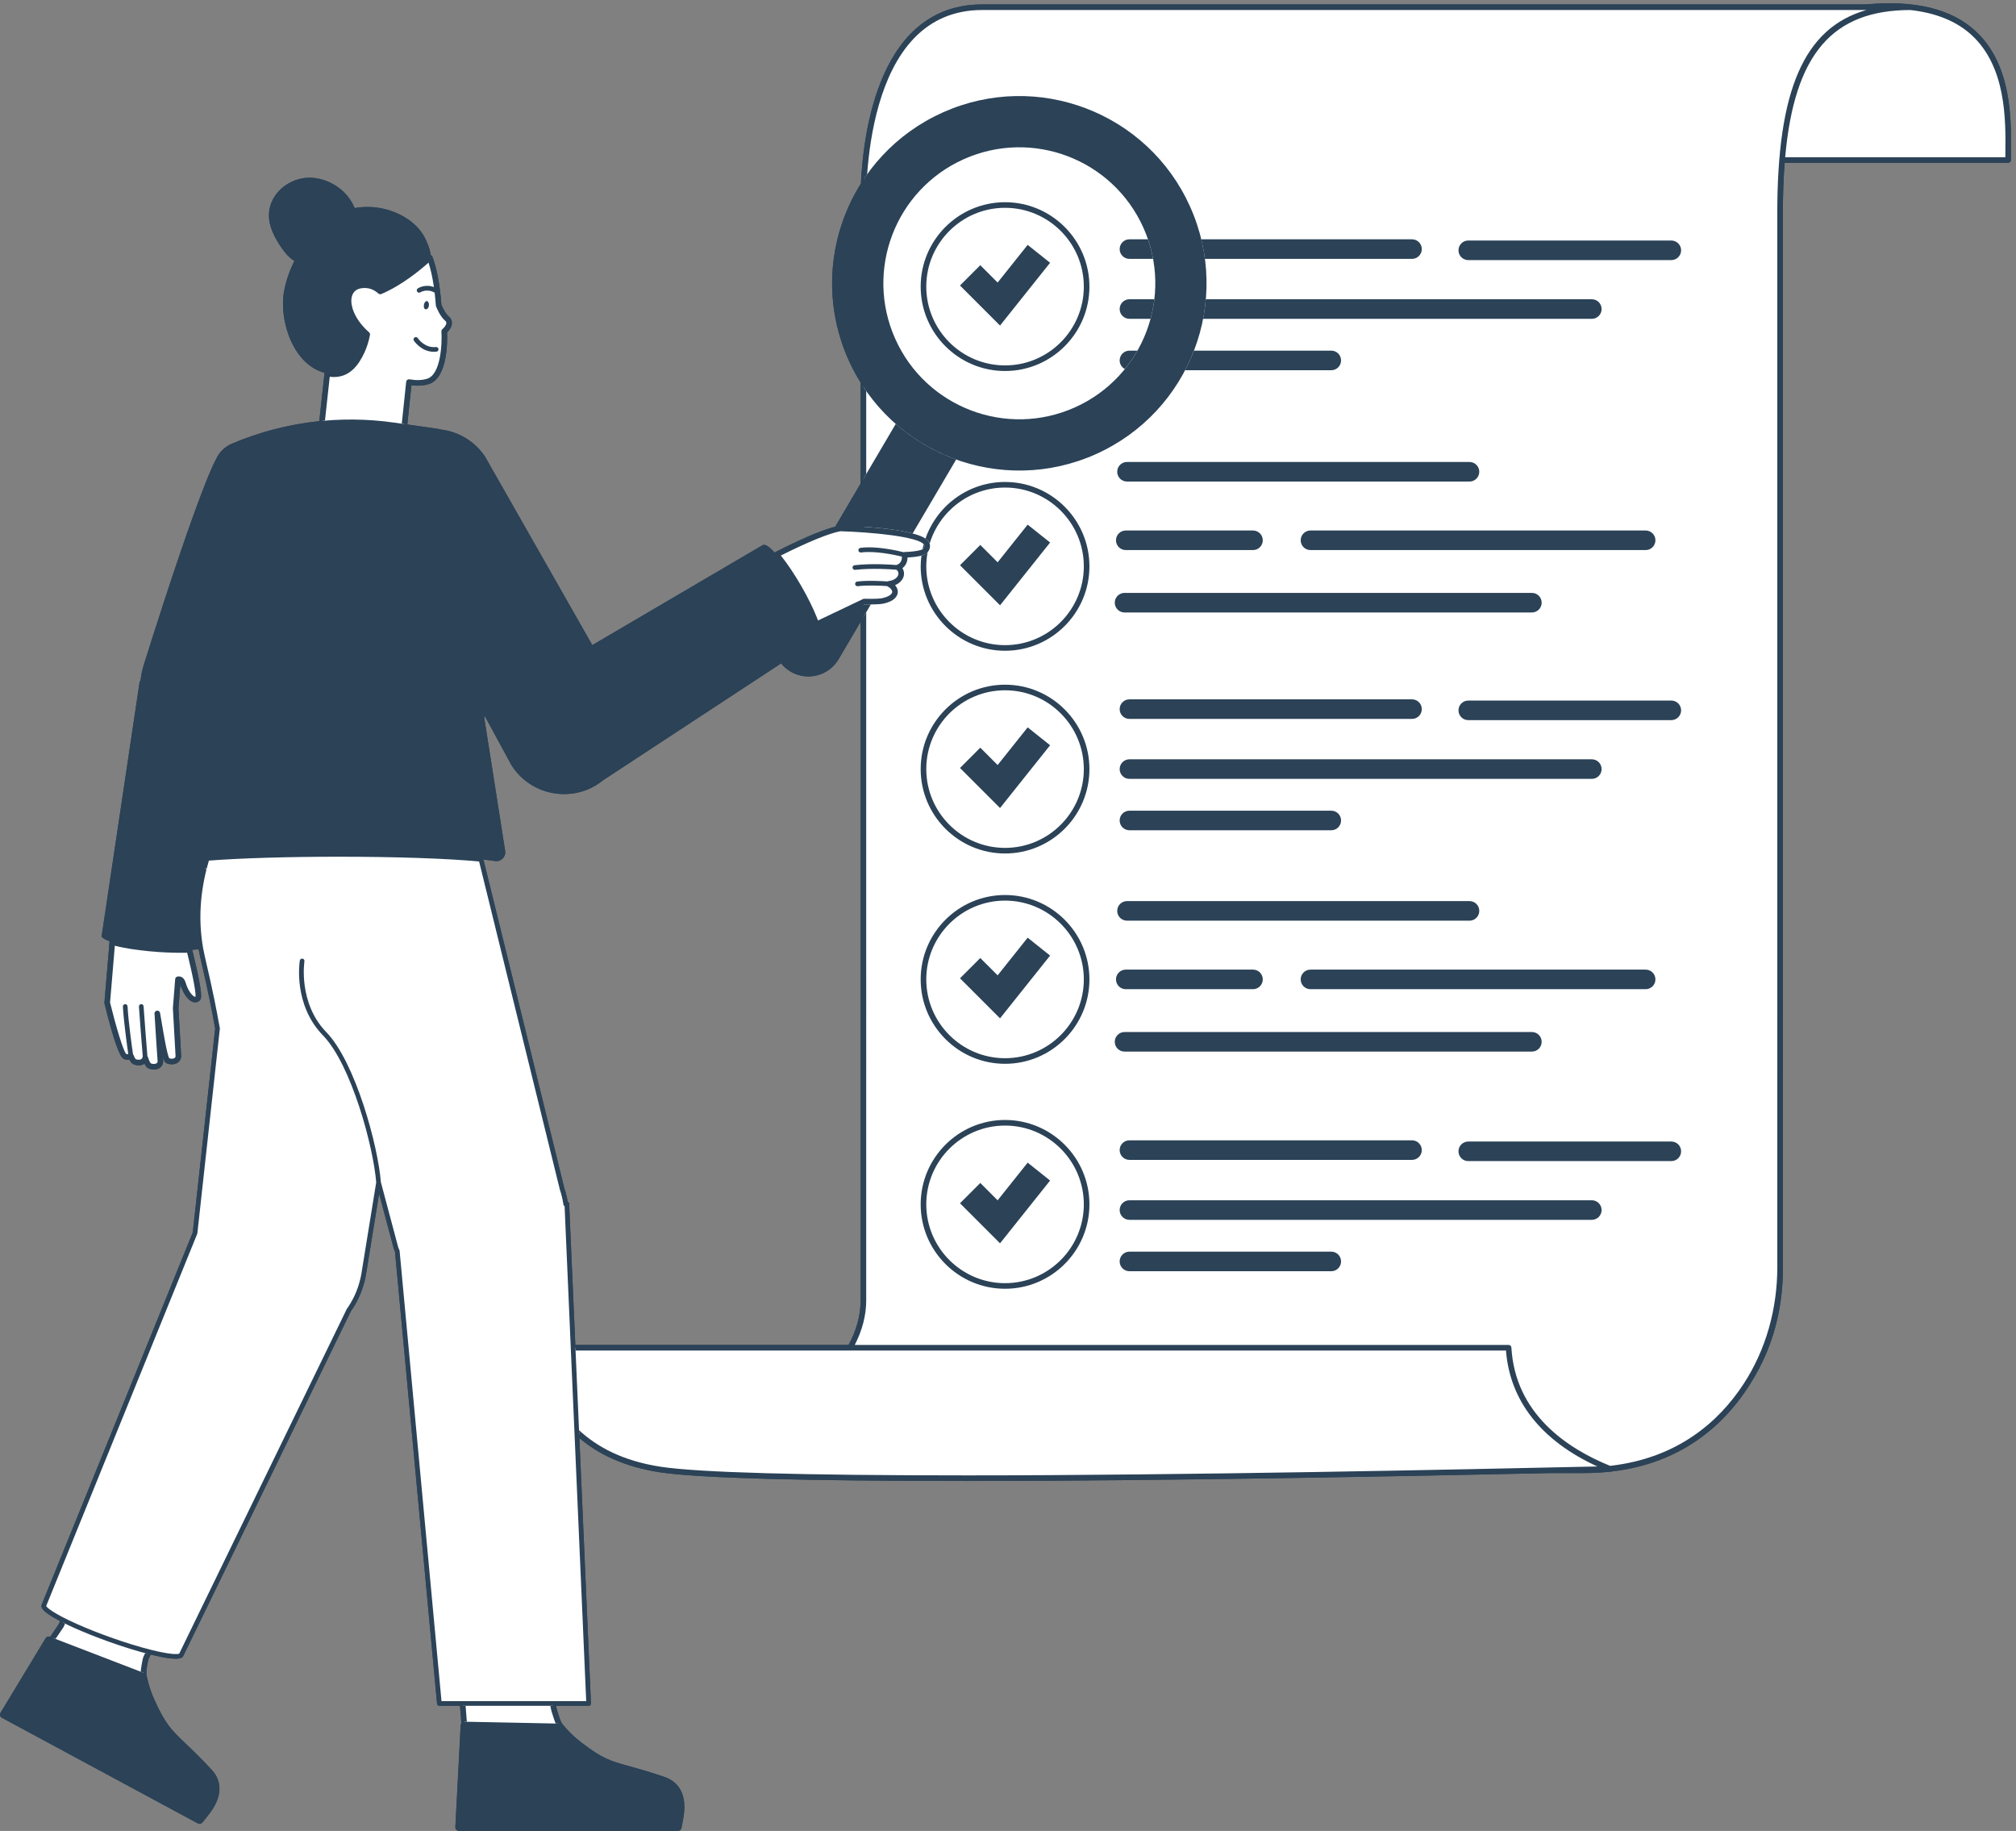
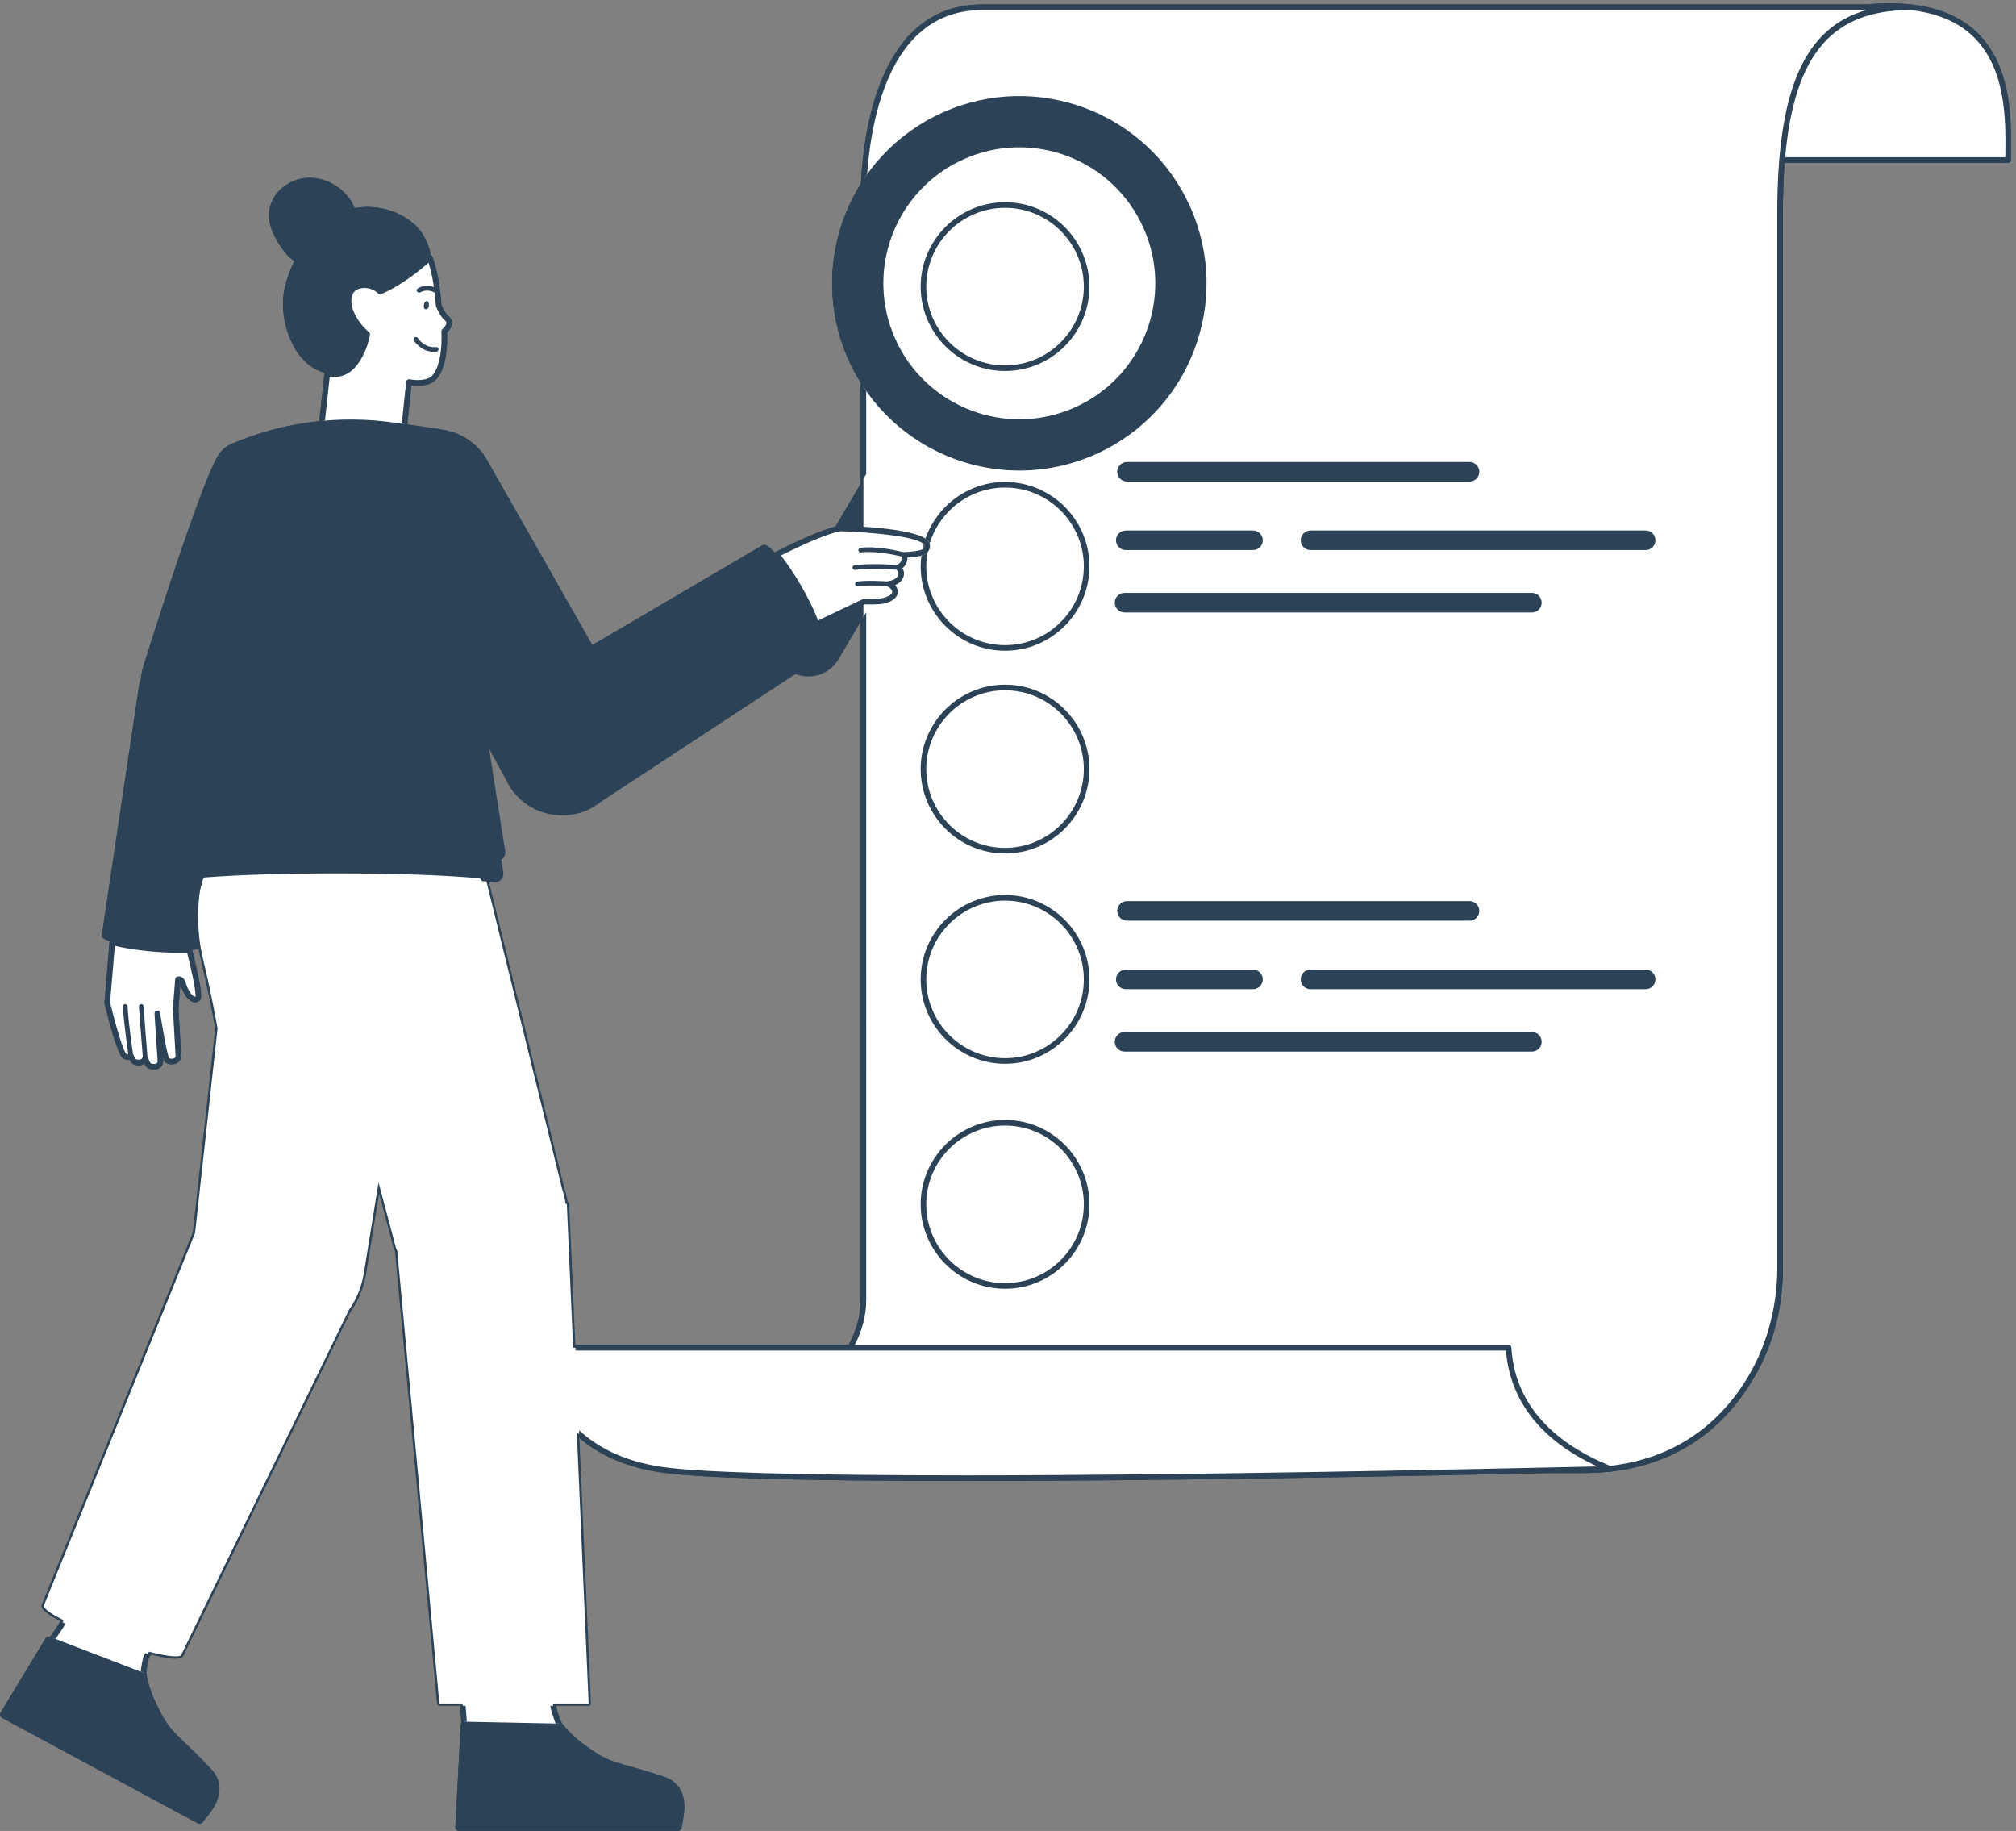
<svg xmlns="http://www.w3.org/2000/svg" fill="#2b4257" height="392.7" preserveAspectRatio="xMidYMid meet" version="1" viewBox="-0.0 -0.7 432.5 392.7" width="432.5" zoomAndPan="magnify">
  <rect x="-0.0" y="-0.7" width="432.5" height="392.7" fill="#808080" stroke="none" />
  <g id="change1_1">
    <path d="M423.799,5.944c-5.173-4.758-13.074-6.674-23.48-5.696H210.696c-6.208,0-11.439,2.19-15.551,6.512 c-6.116,6.429-8.647,16.521-9.693,23.854c-0.425,2.977-0.646,5.754-0.757,8.062c-6.892,10.975-8.356,25.075-2.664,37.792 c0.764,1.706,1.64,3.324,2.601,4.867v21.679l-5.443,9.241c-3.437,0.876-8.748,3.37-12.777,5.409l0,0l-0.049,0.021l-0.054,0.028 c-0.049,0.024-0.084,0.066-0.124,0.101c-1.107-1.214-1.978-1.834-2.41-1.611l-0.034-0.057l-36.672,21.516l-23.033-40.46 c-2.342-3.476-6.019-5.474-9.868-5.826l-0.011-0.07l-6.772-0.966l0.881-8.407c1.41,0.172,2.701,0.081,3.771-0.27 c4.055-1.329,3.943-9.379,3.874-11.056c0.404-0.39,1.051-1.159,1.045-2.07c-0.003-0.534-0.24-1.008-0.684-1.368 c-0.698-0.566-1.345-1.939-1.576-2.519c-0.313-4.26-0.965-7.724-1.937-10.296c-0.066-0.175-0.215-0.3-0.392-0.354 c0.004-1.145-1.042-3.383-1.333-3.907c-0.783-1.409-1.923-2.623-3.23-3.56c-3.333-2.389-7.664-3.328-11.693-2.609 c-0.011,0.002-0.022,0.005-0.033,0.007c-0.666-1.694-1.859-3.193-3.321-4.297c-2.244-1.694-5.189-2.584-7.982-2.062 c-3.762,0.703-7.041,3.877-7.077,7.844c-0.022,2.461,1.178,4.765,2.553,6.806c0.789,1.172,1.694,2.316,2.903,3.036 c-1.026,2.106-1.811,4.319-2.205,6.481c-1.129,6.196,1.846,15.697,8.696,17.525c-0.005,0.023-0.019,0.043-0.022,0.067l-1.124,10.302 c-6.435,0.666-12.763,2.278-18.766,4.837c-0.016,0.007-0.032,0.014-0.048,0.02c-1.494,0.638-2.649,1.817-3.308,3.255 c0,0-3.16,4.836-15.511,44.092c-0.395,1.255-0.624,2.438-0.723,3.557l-0.167,0.017l-8.137,54.46 c-0.016,0.038-0.044,0.075-0.047,0.115c-0.002,0.023,0.016,0.046,0.019,0.069l-0.019,0.13l0.057,0.005 c0.163,0.328,0.765,0.664,1.689,0.985c-0.014,0.044-0.038,0.084-0.041,0.131l-1.089,12.979c-0.003,0.021-0.004,0.04-0.005,0.061h0 c-0.006,0.092,0.009,0.181,0.041,0.261c1.835,7.483,3.22,11.458,4.117,11.815c0.417,0.167,0.83,0.21,1.202,0.135 c0.289,0.591,0.594,0.92,0.956,1.043c0.846,0.286,1.632,0.243,2.216-0.12c0.021-0.014,0.042-0.027,0.062-0.041 c0.293,0.609,0.602,0.942,0.969,1.067c0.404,0.137,0.758,0.19,1.064,0.19c0.648,0,1.081-0.239,1.317-0.423 c0.456-0.354,0.703-0.894,0.661-1.444c-0.005-0.064-0.024-0.341-0.053-0.767c0.291,0.921,0.546,1.219,0.862,1.325 c1.262,0.427,2.034,0.037,2.382-0.231c0.456-0.354,0.703-0.894,0.661-1.444c-0.039-0.514-0.372-6.564-0.573-10.177l0.408-5.099 c0.003,0.01,0.006,0.021,0.009,0.03c0.466,1.606,1.551,3.476,2.832,3.783c0.502,0.121,0.977-0.02,1.332-0.399 c0.315-0.336,0.792-0.845-1.366-9.726l-0.278-1.126c0.03-0.001,0.063-0.002,0.093-0.004c0.459-0.022,0.881-0.055,1.289-0.091 c0.003,0.015,0.005,0.031,0.008,0.046c0.111,0.603,0.236,1.208,0.379,1.817c1.865,7.945,2.585,11.944,2.931,13.866 c0.106,0.592,0.179,0.996,0.24,1.266l-4.807,43.723L8.945,343.475c-0.13,0.363-0.42,1.237,3.947,3.513 c-0.001,0-0.002-0.001-0.002-0.001l-0.292,0.673l-1.835,2.715l-0.059-0.023c-0.34-0.125-0.729,0.006-0.918,0.319L0.11,366.656 c-0.108,0.179-0.138,0.394-0.083,0.596c0.055,0.201,0.191,0.372,0.375,0.471l42.051,22.658c0.114,0.061,0.237,0.09,0.359,0.09 c0.218,0,0.432-0.093,0.581-0.268c0.043-0.051,1.072-1.26,1.852-2.351c0.299-0.414,0.573-0.852,0.813-1.299 c1.569-2.896,1.322-5.578-0.715-7.753c-2.426-2.594-4.183-4.271-5.594-5.619c-3.082-2.944-4.235-4.046-6.617-9.298 c-1.277-2.816-1.642-5.104-1.646-5.126c-0.007-0.046-0.04-0.08-0.055-0.123c-0.014-0.244-0.041-0.481-0.036-0.734 c0-0.001,0-0.001,0-0.002c0.002-0.131,0.025-0.468,0.16-1.243l0.075-0.415c0.055-0.302,0.119-0.63,0.187-0.966 c0.037-0.132,0.263-0.608,0.507-1.109c-0.016-0.004-0.03-0.007-0.047-0.011c6.399,1.589,6.917,0.689,7.095,0.202l35.882-73.797 c1.19-1.671,2.1-3.541,2.675-5.483l0.045-0.093c0.028-0.059,0.043-0.122,0.045-0.186c0.216-0.748,0.368-1.39,0.477-2.017 l2.835-17.473l3.166,11.874c0.053,0.14,0.113,0.274,0.173,0.408l0.069,0.157l9.023,96.958c0.024,0.258,0.24,0.454,0.498,0.454h4.422 l0.206,2.46l0.079,1.31c-0.072,0.106-0.128,0.224-0.135,0.36l-1.145,21.887c-0.011,0.209,0.064,0.413,0.208,0.564 s0.344,0.237,0.553,0.237h47c0.358,0,0.669-0.25,0.745-0.601c0.014-0.065,0.349-1.618,0.522-2.947 c0.068-0.511,0.102-1.026,0.102-1.528c0.016-3.295-1.469-5.541-4.292-6.496c-3.362-1.14-5.702-1.788-7.582-2.311 c-4.108-1.139-5.645-1.565-10.227-5.071c-2.456-1.878-3.857-3.721-3.871-3.739c-0.03-0.04-0.076-0.062-0.114-0.095 c-0.125-0.204-0.258-0.396-0.372-0.618c-0.061-0.118-0.2-0.428-0.447-1.177c-0.13-0.392-0.274-0.848-0.425-1.349 c-0.056-0.182-0.122-0.484-0.198-0.887h6.992c0.136,0,0.267-0.056,0.361-0.154s0.144-0.231,0.138-0.367l-2.492-57.071l0.007,0.162 c3.981,3.39,9.543,6.181,17.333,7.354c8.154,1.23,30.309,1.854,65.866,1.854c42.739,0,94.859-1.044,125.187-1.693h7.129 c1.84,0,3.597-0.096,5.285-0.269l0.398-0.009c0.083-0.002,0.16-0.024,0.232-0.057c17.434-2.01,26.797-12.801,31.7-22.173 c3.419-6.536,5.06-13.856,5.06-21.232V45.058c0-3.899,0.127-7.506,0.385-10.835h47.938c0.332,0,0.6-0.269,0.6-0.6 c0-0.521,0.006-1.087,0.012-1.692C431.496,24.901,431.619,13.136,423.799,5.944z M11.337,350.595l-0.321-0.123L11.337,350.595 L11.337,350.595z M184.632,278.18c0,3.398-0.965,6.595-2.578,9.58h-58.63l-1.321-30.258c-0.006-0.146-0.076-0.282-0.191-0.372 c-0.037-0.029-0.076-0.052-0.118-0.069c-0.17-1.001-0.416-1.983-0.724-2.898l-17.356-70.503c0.952,0.1,1.793,0.205,2.496,0.315 c1.272,0.198,2.36-0.905,2.161-2.176l-4.52-28.779c0.024-0.004,0.048-0.003,0.072-0.01c0.044-0.013,0.078-0.039,0.116-0.06 l5.705,10.494c3.788,5.94,11.325,7.726,17.257,4.76l0.153-0.1c0.781-0.406,1.53-0.894,2.24-1.47 c0.944-0.619,1.888-1.239,2.831-1.858c2.408-1.58,4.817-3.161,7.225-4.741c3.244-2.129,6.488-4.257,9.732-6.386 c3.451-2.264,6.901-4.528,10.352-6.793c3.028-1.987,6.057-3.974,9.085-5.961c-0.348,0.229-0.696,0.457-1.045,0.686 c0.553,0.687,1.23,1.292,2.035,1.766c3.58,2.108,8.19,0.915,10.298-2.664l4.724-8.022V278.18z" />
  </g>
  <g id="change2_1">
    <path d="M430.811,33.623h-0.813h-47.668c-0.294,3.477-0.442,7.28-0.442,11.434v226.374 c0,8.267-2.07,16.449-6.31,23.545c-5.14,8.603-14.259,17.63-30.156,19.365c0.02,0.008,0.041,0.017,0.062,0.025 c-0.107,0.002-0.226,0.005-0.334,0.007c-1.701,0.176-3.477,0.27-5.336,0.27c-2.029,0-4.427,0-7.146,0 c-30.085,0.645-82.477,1.694-125.171,1.694h-0.015c-35.494,0-57.62-0.619-65.761-1.848c-8.298-1.25-14.022-4.344-17.979-8.036 l2.542,58.206h-7.691c0.115,0.68,0.225,1.241,0.322,1.562c0.152,0.505,0.298,0.967,0.43,1.363c0.191,0.58,0.359,1.022,0.483,1.263 c0.418,0.813,0.933,1.57,1.564,2.221c3.442,3.509-21.798-1.736-21.798-1.736l-0.002-0.043l-0.034-0.858l-0.071-0.86l-0.243-2.911 h-4.982l-9.031-97.039c-0.087-0.207-0.186-0.406-0.266-0.617l-3.752-14.084l-1.71,10.542v0.002l-1.499,9.236 c-0.122,0.705-0.296,1.388-0.493,2.06l0.014,0.005l-0.045,0.093c-0.589,1.968-1.479,3.792-2.632,5.411l-35.946,73.913 c-0.001,0.003,0.002,0.008,0.001,0.011c-0.235,0.655-2.774,0.4-6.504-0.525c-0.14-0.035-0.298-0.08-0.442-0.117 c-0.372,0.757-0.69,1.415-0.725,1.591c-0.071,0.351-0.136,0.685-0.191,0.99c-0.028,0.146-0.051,0.282-0.075,0.414 c-0.104,0.602-0.166,1.071-0.17,1.341c-0.016,0.915,0.081,1.825,0.329,2.697c1.099,3.766-12.429-1.923-17.471-6.027 c-1.278-1.04-2.95-3.017-2.95-3.017l0.02-0.039l2.403-3.554l0.343-0.791l0.156-0.359c-2.777-1.405-4.415-2.578-4.209-3.157l-0.001,0 l32.431-79.891l4.824-43.877c-0.252-1.045-0.7-4.612-3.19-15.215c-0.141-0.601-0.265-1.2-0.374-1.794 c-0.149-0.814-0.26-1.619-0.354-2.419c-0.021-0.183-0.041-0.365-0.06-0.548c-0.162-1.594-0.221-3.158-0.19-4.684 c0.003-0.154,0.008-0.308,0.012-0.461c0.05-1.55,0.185-3.06,0.394-4.52c0.014-0.101,0.03-0.202,0.045-0.303 c0.226-1.503,0.523-2.955,0.875-4.344c0.01-0.038,0.019-0.076,0.029-0.114c0.181-0.705,0.373-1.395,0.578-2.067 c6.625-0.524,16.817-0.859,28.252-0.859c12.82,0,24.077,0.422,30.498,1.059l17.399,70.677c0.366,1.093,0.623,2.193,0.784,3.29 l0.235-0.048l1.347,30.836h59.488c1.749-3.152,2.794-6.551,2.794-10.179c0-13.06,0-88.263,0-149.778l-9.912,4.724l-0.172,0.083 c-0.134-0.398-0.294-0.828-0.473-1.282c-0.752-1.892-1.89-4.216-3.298-6.654c-1.428-2.474-2.894-4.65-4.168-6.253 c-0.217-0.272-0.428-0.529-0.633-0.767c0.036-0.018,0.073-0.036,0.109-0.053c4.176-2.113,10.242-4.971,13.551-5.563l0.001,0.002 l0-0.002c0,0,2.155,0.06,4.997,0.261c0-38.216,0-67.839,0-67.839s-2.204-44.21,25.464-44.21c23.723,0,153.207,0,189.654,0 c3.583-0.338,6.724-0.306,9.516,0c0.023,0,0.037,0,0.037,0c-0.011,0-0.021,0.001-0.032,0.001 C432.449,3.327,430.811,24.873,430.811,33.623z M84.344,95.422l2.164-2.453l1.228-11.721c1.537,0.268,2.958,0.226,4.115-0.154 c4.044-1.326,3.447-10.74,3.447-10.74c0.796-0.663,1.587-1.915,0.597-2.718c-1.022-0.828-1.79-2.851-1.79-2.851 c-0.352-4.884-1.107-8.102-1.906-10.218c-0.008,0.008-4.977,4.853-10.621,7.245c-1.018-0.916-2.346-1.522-4.065-1.29 c-1.147,0.155-1.915,0.721-2.344,1.533c-0.009,0.016-0.017,0.033-0.025,0.049c-0.272,0.54-0.392,1.185-0.364,1.901 c0.002,0.054,0.004,0.108,0.008,0.163c0.011,0.15,0.025,0.302,0.049,0.457c0.01,0.071,0.026,0.144,0.039,0.216 c0.044,0.242,0.104,0.487,0.177,0.738c0.034,0.116,0.065,0.232,0.105,0.35c0.041,0.119,0.091,0.239,0.138,0.359 c0.053,0.134,0.107,0.269,0.168,0.404c0.051,0.113,0.104,0.225,0.16,0.339c0.078,0.158,0.163,0.317,0.252,0.476 c0.052,0.093,0.101,0.186,0.157,0.28c0.148,0.248,0.308,0.496,0.482,0.744c0.04,0.057,0.086,0.114,0.128,0.171 c0.146,0.2,0.299,0.399,0.461,0.597c0.069,0.083,0.14,0.166,0.211,0.249c0.155,0.18,0.317,0.357,0.486,0.534 c0.072,0.075,0.142,0.151,0.217,0.226c0.245,0.245,0.498,0.487,0.77,0.722c-0.237,1.252-0.609,2.477-1.146,3.636 c-1.381,2.976-3.377,5.372-7.017,4.827c-0.14-0.021-0.268-0.066-0.405-0.093l-1.461,13.389l3.057,0.658L84.344,95.422z M23.002,214.393l0.007,0c0.162,0.663,2.724,11.057,3.775,11.475c0.556,0.221,1.003,0.135,1.295-0.095 c0.263,0.692,0.543,1.164,0.833,1.262c1.362,0.462,2.147-0.175,2.238-0.857c0.313,0.962,0.653,1.642,1.009,1.763 c1.498,0.508,2.309-0.314,2.252-1.062c-0.025-0.332-0.513-7.471-0.664-10.22c0.496,2.646,1.519,9.912,2.263,10.164 c1.498,0.508,2.309-0.314,2.252-1.062c-0.04-0.527-0.378-6.683-0.574-10.271l0.001,0l0.492-6.149 c0.443-0.095,0.855,0.119,1.099,0.962c0.666,2.296,2.28,4.069,3.15,3.141c0.462-0.493-0.504-5.026-1.512-9.174 c-0.102-0.423-0.205-0.833-0.306-1.243c-0.05,0.002-0.097,0.004-0.148,0.006c-1.862,0.055-4.024,0.014-6.325-0.14 c-2.91-0.195-5.575-0.539-7.68-0.959c-0.904-0.179-1.695-0.373-2.364-0.574l-1.091,12.998L23,214.36c0,0,0.002,0.009,0.003,0.013 L23.002,214.393z" fill="#ffffff" />
  </g>
  <g id="change3_1">
-     <path d="M220.469,51.822l4.811,3.838l-10.738,13.462l-8.589-8.589l4.352-4.352l3.72,3.72L220.469,51.822z M214.025,119.902l-3.72-3.72l-4.352,4.352l8.589,8.589l10.738-13.462l-4.811-3.838L214.025,119.902z M214.025,163.383l-3.72-3.72 l-4.352,4.352l8.589,8.589l10.738-13.462l-4.811-3.838L214.025,163.383z M214.025,208.493l-3.72-3.72l-4.352,4.352l8.589,8.589 l10.738-13.462l-4.811-3.838L214.025,208.493z M214.025,256.742l-3.72-3.72l-4.352,4.352l8.589,8.589l10.738-13.462l-4.811-3.838 L214.025,256.742z M314.994,55.085h43.562c1.16,0,2.099-0.939,2.099-2.099c0-1.16-0.939-2.099-2.099-2.099h-43.562 c-1.16,0-2.099,0.939-2.099,2.099C312.895,54.146,313.834,55.085,314.994,55.085z M242.304,153.493h60.619 c1.16,0,2.099-0.939,2.099-2.099s-0.939-2.099-2.099-2.099h-60.619c-1.16,0-2.099,0.939-2.099,2.099 S241.144,153.493,242.304,153.493z M358.556,149.556h-43.562c-1.16,0-2.099,0.939-2.099,2.099c0,1.16,0.939,2.099,2.099,2.099 h43.562c1.16,0,2.099-0.939,2.099-2.099C360.655,150.495,359.716,149.556,358.556,149.556z M242.304,166.351h99.195 c1.16,0,2.099-0.939,2.099-2.099s-0.939-2.099-2.099-2.099h-99.195c-1.16,0-2.099,0.939-2.099,2.099 S241.144,166.351,242.304,166.351z M242.304,177.373h43.299c1.16,0,2.099-0.939,2.099-2.099c0-1.16-0.939-2.099-2.099-2.099h-43.299 c-1.16,0-2.099,0.939-2.099,2.099C240.205,176.434,241.144,177.373,242.304,177.373z M242.304,248.07h60.619 c1.16,0,2.099-0.939,2.099-2.099s-0.939-2.099-2.099-2.099h-60.619c-1.16,0-2.099,0.939-2.099,2.099S241.144,248.07,242.304,248.07z M358.556,244.134h-43.562c-1.16,0-2.099,0.939-2.099,2.099c0,1.16,0.939,2.099,2.099,2.099h43.562c1.16,0,2.099-0.939,2.099-2.099 C360.655,245.073,359.716,244.134,358.556,244.134z M341.499,256.73h-99.195c-1.16,0-2.099,0.939-2.099,2.099 c0,1.16,0.939,2.099,2.099,2.099h99.195c1.16,0,2.099-0.939,2.099-2.099C343.598,257.669,342.659,256.73,341.499,256.73z M285.603,267.752h-43.299c-1.16,0-2.099,0.939-2.099,2.099s0.939,2.099,2.099,2.099h43.299c1.16,0,2.099-0.939,2.099-2.099 S286.764,267.752,285.603,267.752z M242.304,54.823h5.067c-0.258-1.408-0.623-2.811-1.1-4.199h-3.967 c-1.16,0-2.099,0.939-2.099,2.099C240.205,53.884,241.144,54.823,242.304,54.823z M302.923,54.823c1.16,0,2.099-0.939,2.099-2.099 c0-1.16-0.939-2.099-2.099-2.099h-45.218c0.339,1.395,0.603,2.796,0.788,4.199H302.923z M242.304,67.681h4.526 c0.373-1.374,0.645-2.778,0.814-4.199h-5.34c-1.16,0-2.099,0.939-2.099,2.099C240.205,66.742,241.144,67.681,242.304,67.681z M258.689,63.483c-0.122,1.413-0.322,2.813-0.591,4.199h83.402c1.16,0,2.099-0.939,2.099-2.099c0-1.16-0.939-2.099-2.099-2.099 H258.689z M241.318,78.447c1.008-1.244,1.91-2.562,2.696-3.942h-1.71c-1.16,0-2.099,0.939-2.099,2.099 C240.205,77.405,240.658,78.093,241.318,78.447z M287.703,76.604c0-1.16-0.939-2.099-2.099-2.099h-29.459 c-0.553,1.435-1.196,2.834-1.91,4.199h31.369C286.764,78.703,287.703,77.764,287.703,76.604z M122.103,257.502l4.679,107.137 c0.006,0.136-0.044,0.269-0.138,0.367s-0.225,0.154-0.361,0.154H94.261c-0.258,0-0.474-0.196-0.498-0.454l-9.023-96.958 l-0.069-0.157c-0.061-0.134-0.121-0.269-0.173-0.408l-3.166-11.874l-2.835,17.473c-0.109,0.627-0.26,1.269-0.477,2.017 c-0.002,0.063-0.017,0.127-0.045,0.186l-0.045,0.093c-0.575,1.942-1.484,3.812-2.675,5.483l-35.882,73.797 c-0.177,0.487-0.695,1.387-7.095-0.202c-2.649-0.654-5.761-1.612-9-2.771c-2.6-0.931-5.127-1.938-7.308-2.916 c-7.591-3.407-7.18-4.56-7.025-4.993l32.412-79.848l4.807-43.723c-0.061-0.27-0.133-0.674-0.24-1.266 c-0.346-1.922-1.065-5.921-2.931-13.866c-0.143-0.609-0.269-1.215-0.379-1.817c-0.137-0.748-0.25-1.526-0.358-2.452l-0.061-0.555 c-0.16-1.571-0.225-3.167-0.193-4.744l0.013-0.467c0.049-1.524,0.183-3.063,0.399-4.576l0.045-0.306 c0.221-1.468,0.519-2.945,0.885-4.393c0,0,0.03-0.114,0.03-0.114c0.183-0.713,0.377-1.41,0.584-2.089 c0.06-0.197,0.234-0.337,0.439-0.353c6.926-0.548,17.237-0.861,28.292-0.861c12.417,0,23.836,0.396,30.547,1.061 c0.211,0.021,0.386,0.173,0.436,0.379l17.399,70.677c0.308,0.915,0.554,1.897,0.724,2.898c0.042,0.018,0.082,0.04,0.118,0.069 C122.027,257.22,122.097,257.355,122.103,257.502z M125.76,364.16l-4.636-106.152c-0.015-0.009-0.029-0.018-0.043-0.027 c-0.112-0.079-0.188-0.2-0.208-0.336c-0.161-1.095-0.418-2.173-0.764-3.204l-17.326-70.372c-6.723-0.642-17.925-1.022-30.097-1.022 c-10.849,0-20.976,0.303-27.872,0.831c-0.167,0.562-0.325,1.136-0.474,1.72l-0.514-0.011l0.485,0.123 c-0.358,1.415-0.649,2.86-0.865,4.295l-0.044,0.298c-0.211,1.478-0.343,2.98-0.39,4.467l-0.012,0.456 c-0.031,1.536,0.032,3.092,0.188,4.622l0.059,0.54c0.105,0.904,0.216,1.663,0.349,2.388c0.108,0.586,0.23,1.176,0.37,1.77 c1.871,7.971,2.594,11.987,2.941,13.918c0.114,0.631,0.187,1.04,0.248,1.295c0.014,0.056,0.018,0.114,0.011,0.172l-4.824,43.877 c-0.005,0.046-0.017,0.091-0.034,0.134L9.908,343.757c0.156,0.344,1.546,1.588,6.471,3.799c2.157,0.967,4.659,1.965,7.235,2.887 c3.207,1.146,6.286,2.095,8.903,2.741c4,0.993,5.599,0.956,5.93,0.788c0.001-0.003,0.002-0.005,0.003-0.008l35.946-73.913 c1.169-1.653,2.031-3.425,2.603-5.336l0.017-0.039c0.003-0.019,0.007-0.037,0.013-0.056c0.222-0.756,0.374-1.393,0.48-2.004 l3.199-19.715c-0.583-7.6-5.337-25.266-11.413-31.522c-6.427-6.616-5.035-15.675-4.973-16.057c0.044-0.273,0.301-0.464,0.574-0.413 c0.272,0.044,0.458,0.301,0.414,0.573c-0.015,0.089-1.367,8.952,4.702,15.199c6.236,6.419,11.104,24.428,11.694,32.152l3.742,14.042 c0.03,0.072,0.083,0.188,0.135,0.306l0.108,0.245c0.02,0.047,0.032,0.097,0.037,0.148l8.989,96.585H125.76z M179.19,112.256 c0.329-0.084,0.648-0.158,0.94-0.211c0.096-0.016,0.193-0.011,0.284,0.019c1.837,0.023,10.383,0.312,15.377,1.65l9.343-15.864 c-4.731-1.697-9.139-4.274-12.964-7.632L179.19,112.256z M175.41,133.749c-0.018,0.009-0.039,0.006-0.058,0.013 c0.273,0.716,0.516,1.308,0.464,2.204c-0.004,0.071-0.009,0.146-0.049,0.206c-0.029,0.045-0.075,0.076-0.119,0.105 c-0.364,0.246-0.732,0.484-1.099,0.725c-1.977,1.297-3.954,2.594-5.93,3.891c-0.348,0.229-0.696,0.457-1.045,0.686 c0.553,0.687,1.23,1.292,2.035,1.766c3.58,2.108,8.19,0.915,10.298-2.664l6.917-11.745c-0.392,0-0.817-0.005-1.283-0.016 L175.41,133.749z" fill="#2b4257" />
-   </g>
+     </g>
  <g id="change4_1">
-     <path d="M146.817,386.902c0,0.502-0.034,1.018-0.102,1.528c-0.173,1.329-0.508,2.882-0.522,2.947 c-0.076,0.351-0.386,0.601-0.745,0.601h-47c-0.209,0-0.409-0.086-0.553-0.237s-0.219-0.355-0.208-0.564l1.145-21.887 c0.021-0.411,0.4-0.718,0.776-0.722l20.644,0.413c0.234,0.005,0.453,0.117,0.594,0.304c0.014,0.019,1.416,1.861,3.871,3.739 c4.582,3.506,6.119,3.933,10.227,5.071c1.88,0.522,4.22,1.171,7.582,2.311C145.349,381.361,146.833,383.607,146.817,386.902z M233.718,60.771c0,9.98-8.12,18.101-18.101,18.101s-18.101-8.12-18.101-18.101s8.12-18.1,18.101-18.1S233.718,50.79,233.718,60.771 z M232.517,60.771c0-9.318-7.582-16.9-16.9-16.9s-16.9,7.582-16.9,16.9c0,9.319,7.582,16.901,16.9,16.901 S232.517,70.09,232.517,60.771z M233.718,164.252c0,9.98-8.12,18.101-18.101,18.101s-18.101-8.12-18.101-18.101 s8.12-18.101,18.101-18.101S233.718,154.271,233.718,164.252z M232.517,164.252c0-9.319-7.582-16.901-16.9-16.901 s-16.9,7.582-16.9,16.901s7.582,16.901,16.9,16.901S232.517,173.571,232.517,164.252z M233.718,209.361 c0,9.98-8.12,18.101-18.101,18.101s-18.101-8.12-18.101-18.101s8.12-18.1,18.101-18.1S233.718,199.381,233.718,209.361z M232.517,209.361c0-9.318-7.582-16.9-16.9-16.9s-16.9,7.582-16.9,16.9c0,9.319,7.582,16.901,16.9,16.901 S232.517,218.681,232.517,209.361z M233.718,257.61c0,9.98-8.12,18.101-18.101,18.101s-18.101-8.12-18.101-18.101 c0-9.98,8.12-18.1,18.101-18.1S233.718,247.63,233.718,257.61z M232.517,257.61c0-9.318-7.582-16.9-16.9-16.9s-16.9,7.582-16.9,16.9 c0,9.319,7.582,16.901,16.9,16.901S232.517,266.93,232.517,257.61z M239.68,100.484c0,1.16,0.939,2.099,2.099,2.099h73.477 c1.16,0,2.099-0.939,2.099-2.099s-0.939-2.099-2.099-2.099h-73.477C240.619,98.385,239.68,99.324,239.68,100.484z M241.517,117.279 h27.292c1.16,0,2.099-0.939,2.099-2.099s-0.939-2.099-2.099-2.099h-27.292c-1.16,0-2.099,0.939-2.099,2.099 S240.357,117.279,241.517,117.279z M279.043,115.179c0,1.16,0.939,2.099,2.099,2.099h71.903c1.16,0,2.099-0.939,2.099-2.099 s-0.939-2.099-2.099-2.099h-71.903C279.982,113.08,279.043,114.019,279.043,115.179z M330.74,128.563 c0-1.16-0.939-2.099-2.099-2.099h-87.386c-1.16,0-2.099,0.939-2.099,2.099c0,1.16,0.939,2.099,2.099,2.099h87.386 C329.801,130.662,330.74,129.723,330.74,128.563z M317.356,194.666c0-1.16-0.939-2.099-2.099-2.099h-73.477 c-1.16,0-2.099,0.939-2.099,2.099s0.939,2.099,2.099,2.099h73.477C316.417,196.766,317.356,195.827,317.356,194.666z M241.517,207.262c-1.16,0-2.099,0.939-2.099,2.099c0,1.16,0.939,2.099,2.099,2.099h27.292c1.16,0,2.099-0.939,2.099-2.099 c0-1.16-0.939-2.099-2.099-2.099H241.517z M353.045,207.262h-71.903c-1.16,0-2.099,0.939-2.099,2.099 c0,1.16,0.939,2.099,2.099,2.099h71.903c1.16,0,2.099-0.939,2.099-2.099C355.145,208.201,354.206,207.262,353.045,207.262z M328.64,220.646h-87.386c-1.16,0-2.099,0.939-2.099,2.099s0.939,2.099,2.099,2.099h87.386c1.16,0,2.099-0.939,2.099-2.099 S329.801,220.646,328.64,220.646z M235.087,96.711c-20.241,9.061-43.995-0.002-53.056-20.243 c-9.061-20.241,0.002-43.995,20.243-53.056c20.241-9.061,43.995,0.002,53.056,20.243C264.391,63.896,255.328,87.649,235.087,96.711z M245.3,48.145c-6.581-14.701-23.834-21.284-38.536-14.703c-14.701,6.581-21.284,23.834-14.703,38.536 c6.581,14.701,23.834,21.284,38.536,14.703C245.299,80.099,251.881,62.846,245.3,48.145z M174.675,131.927 c-0.752-1.892-1.89-4.216-3.298-6.654c-1.428-2.474-2.894-4.65-4.168-6.253c-0.217-0.272-0.428-0.529-0.633-0.767 c-1.292-1.504-2.317-2.296-2.799-2.048l-0.034-0.057l-36.672,21.516l-23.033-40.46c-2.342-3.476-6.019-5.474-9.868-5.826 l-0.011-0.07l-9.54-1.361c-11.824-1.691-23.899-0.156-34.885,4.527c-0.016,0.007-0.032,0.014-0.048,0.02 c-1.494,0.638-2.649,1.817-3.308,3.255c0,0-3.16,4.836-15.511,44.092c-0.395,1.255-0.624,2.438-0.723,3.557l-0.167,0.017 l-8.137,54.46c-0.016,0.038-0.044,0.075-0.047,0.115c-0.002,0.023,0.016,0.046,0.019,0.069l-0.019,0.13l0.057,0.005 c0.298,0.601,2.023,1.227,4.61,1.74c2.105,0.42,4.77,0.763,7.68,0.959c2.3,0.154,4.462,0.195,6.325,0.14 c0.292-0.008,0.576-0.02,0.852-0.034c0.459-0.022,0.881-0.055,1.289-0.091c-0.133-0.734-0.245-1.499-0.351-2.406l-0.061-0.555 c-0.16-1.571-0.225-3.167-0.193-4.744l0.013-0.467c0.049-1.524,0.183-3.063,0.399-4.576l0.045-0.306 c0.221-1.468,0.519-2.945,0.885-4.393c0,0,0.03-0.114,0.03-0.114c0.183-0.713,0.377-1.41,0.584-2.089 c0.06-0.197,0.234-0.337,0.439-0.353c6.926-0.548,17.237-0.861,28.292-0.861c12.417,0,23.836,0.396,30.547,1.061 c0.211,0.021,0.386,0.173,0.436,0.379l0.043,0.174c0.952,0.1,1.793,0.205,2.496,0.315c1.272,0.198,2.36-0.905,2.161-2.176 l-4.612-29.366l5.986,11.01c3.788,5.94,11.325,7.726,17.257,4.76l0.153-0.1c0.781-0.406,1.53-0.894,2.24-1.47 c0.944-0.619,1.888-1.239,2.831-1.858c2.408-1.58,4.817-3.161,7.225-4.741c3.244-2.129,6.488-4.257,9.732-6.386 c3.451-2.264,6.901-4.528,10.352-6.793c3.028-1.987,6.057-3.974,9.085-5.961c1.977-1.297,3.954-2.594,5.93-3.891 c0.367-0.241,0.735-0.479,1.099-0.725c0.044-0.03,0.09-0.061,0.119-0.105c0.039-0.06,0.045-0.134,0.049-0.206 c0.064-1.117-0.328-1.751-0.668-2.758C175.015,132.811,174.855,132.381,174.675,131.927z M43.828,185.586L43.828,185.586 C43.828,185.586,43.828,185.586,43.828,185.586L43.828,185.586z M198.282,116.635c0.065-0.189,0.05-0.376-0.042-0.514 c-0.017-0.026-0.055-0.049-0.076-0.074c-0.093,0.343-0.194,0.684-0.267,1.035C198.072,116.964,198.217,116.821,198.282,116.635z M215.617,102.671c-7.892,0-14.603,5.086-17.073,12.145c0.299,0.198,0.538,0.408,0.691,0.635c0,0,0,0,0,0 c0.093,0.139,0.156,0.291,0.204,0.448c2.097-6.95,8.552-12.029,16.178-12.029c9.319,0,16.9,7.582,16.9,16.9 c0,9.319-7.582,16.901-16.9,16.901s-16.9-7.582-16.9-16.901c0-1.05,0.109-2.074,0.293-3.071c-0.266,0.307-0.612,0.551-1.03,0.686 c-0.091,0.029-0.2,0.053-0.3,0.08c-0.097,0.757-0.164,1.523-0.164,2.306c0,9.98,8.12,18.101,18.101,18.101 s18.101-8.12,18.101-18.101S225.598,102.671,215.617,102.671z M39.749,373.181c-3.082-2.944-4.235-4.046-6.617-9.298 c-1.277-2.816-1.642-5.104-1.646-5.126c-0.042-0.272-0.228-0.501-0.486-0.598l-20.297-7.808c-0.34-0.125-0.729,0.006-0.918,0.319 L0.11,366.656c-0.108,0.179-0.138,0.394-0.083,0.596c0.055,0.201,0.191,0.372,0.375,0.471l42.051,22.658 c0.114,0.061,0.237,0.09,0.359,0.09c0.218,0,0.432-0.093,0.581-0.268c0.043-0.051,1.072-1.26,1.852-2.351 c0.299-0.414,0.573-0.852,0.813-1.299c1.569-2.896,1.322-5.578-0.715-7.753C42.916,376.206,41.16,374.528,39.749,373.181z" fill="#2b4257" />
+     <path d="M146.817,386.902c0,0.502-0.034,1.018-0.102,1.528c-0.173,1.329-0.508,2.882-0.522,2.947 c-0.076,0.351-0.386,0.601-0.745,0.601h-47c-0.209,0-0.409-0.086-0.553-0.237s-0.219-0.355-0.208-0.564l1.145-21.887 c0.021-0.411,0.4-0.718,0.776-0.722l20.644,0.413c0.234,0.005,0.453,0.117,0.594,0.304c0.014,0.019,1.416,1.861,3.871,3.739 c4.582,3.506,6.119,3.933,10.227,5.071c1.88,0.522,4.22,1.171,7.582,2.311C145.349,381.361,146.833,383.607,146.817,386.902z M233.718,60.771c0,9.98-8.12,18.101-18.101,18.101s-18.101-8.12-18.101-18.101s8.12-18.1,18.101-18.1S233.718,50.79,233.718,60.771 z M232.517,60.771c0-9.318-7.582-16.9-16.9-16.9s-16.9,7.582-16.9,16.9c0,9.319,7.582,16.901,16.9,16.901 S232.517,70.09,232.517,60.771z M233.718,164.252c0,9.98-8.12,18.101-18.101,18.101s-18.101-8.12-18.101-18.101 s8.12-18.101,18.101-18.101S233.718,154.271,233.718,164.252z M232.517,164.252c0-9.319-7.582-16.901-16.9-16.901 s-16.9,7.582-16.9,16.901s7.582,16.901,16.9,16.901S232.517,173.571,232.517,164.252z M233.718,209.361 c0,9.98-8.12,18.101-18.101,18.101s-18.101-8.12-18.101-18.101s8.12-18.1,18.101-18.1S233.718,199.381,233.718,209.361z M232.517,209.361c0-9.318-7.582-16.9-16.9-16.9s-16.9,7.582-16.9,16.9c0,9.319,7.582,16.901,16.9,16.901 S232.517,218.681,232.517,209.361z M233.718,257.61c0,9.98-8.12,18.101-18.101,18.101s-18.101-8.12-18.101-18.101 c0-9.98,8.12-18.1,18.101-18.1S233.718,247.63,233.718,257.61z M232.517,257.61c0-9.318-7.582-16.9-16.9-16.9s-16.9,7.582-16.9,16.9 c0,9.319,7.582,16.901,16.9,16.901S232.517,266.93,232.517,257.61z M239.68,100.484c0,1.16,0.939,2.099,2.099,2.099h73.477 c1.16,0,2.099-0.939,2.099-2.099s-0.939-2.099-2.099-2.099h-73.477C240.619,98.385,239.68,99.324,239.68,100.484z M241.517,117.279 h27.292c1.16,0,2.099-0.939,2.099-2.099s-0.939-2.099-2.099-2.099h-27.292c-1.16,0-2.099,0.939-2.099,2.099 S240.357,117.279,241.517,117.279z M279.043,115.179c0,1.16,0.939,2.099,2.099,2.099h71.903c1.16,0,2.099-0.939,2.099-2.099 s-0.939-2.099-2.099-2.099h-71.903C279.982,113.08,279.043,114.019,279.043,115.179z M330.74,128.563 c0-1.16-0.939-2.099-2.099-2.099h-87.386c-1.16,0-2.099,0.939-2.099,2.099c0,1.16,0.939,2.099,2.099,2.099h87.386 C329.801,130.662,330.74,129.723,330.74,128.563z M317.356,194.666c0-1.16-0.939-2.099-2.099-2.099h-73.477 c-1.16,0-2.099,0.939-2.099,2.099s0.939,2.099,2.099,2.099h73.477C316.417,196.766,317.356,195.827,317.356,194.666z M241.517,207.262c-1.16,0-2.099,0.939-2.099,2.099c0,1.16,0.939,2.099,2.099,2.099h27.292c1.16,0,2.099-0.939,2.099-2.099 c0-1.16-0.939-2.099-2.099-2.099H241.517z M353.045,207.262h-71.903c-1.16,0-2.099,0.939-2.099,2.099 c0,1.16,0.939,2.099,2.099,2.099h71.903c1.16,0,2.099-0.939,2.099-2.099C355.145,208.201,354.206,207.262,353.045,207.262z M328.64,220.646h-87.386c-1.16,0-2.099,0.939-2.099,2.099s0.939,2.099,2.099,2.099h87.386c1.16,0,2.099-0.939,2.099-2.099 S329.801,220.646,328.64,220.646z M235.087,96.711c-20.241,9.061-43.995-0.002-53.056-20.243 c-9.061-20.241,0.002-43.995,20.243-53.056c20.241-9.061,43.995,0.002,53.056,20.243C264.391,63.896,255.328,87.649,235.087,96.711z M245.3,48.145c-6.581-14.701-23.834-21.284-38.536-14.703c-14.701,6.581-21.284,23.834-14.703,38.536 c6.581,14.701,23.834,21.284,38.536,14.703C245.299,80.099,251.881,62.846,245.3,48.145z M174.675,131.927 c-0.752-1.892-1.89-4.216-3.298-6.654c-1.428-2.474-2.894-4.65-4.168-6.253c-0.217-0.272-0.428-0.529-0.633-0.767 c-1.292-1.504-2.317-2.296-2.799-2.048l-0.034-0.057l-36.672,21.516l-23.033-40.46c-2.342-3.476-6.019-5.474-9.868-5.826 l-0.011-0.07l-9.54-1.361c-11.824-1.691-23.899-0.156-34.885,4.527c-0.016,0.007-0.032,0.014-0.048,0.02 c-1.494,0.638-2.649,1.817-3.308,3.255c0,0-3.16,4.836-15.511,44.092c-0.395,1.255-0.624,2.438-0.723,3.557l-0.167,0.017 l-8.137,54.46c-0.016,0.038-0.044,0.075-0.047,0.115c-0.002,0.023,0.016,0.046,0.019,0.069l-0.019,0.13l0.057,0.005 c0.298,0.601,2.023,1.227,4.61,1.74c2.105,0.42,4.77,0.763,7.68,0.959c2.3,0.154,4.462,0.195,6.325,0.14 c0.292-0.008,0.576-0.02,0.852-0.034c0.459-0.022,0.881-0.055,1.289-0.091c-0.133-0.734-0.245-1.499-0.351-2.406l-0.061-0.555 c-0.16-1.571-0.225-3.167-0.193-4.744l0.013-0.467l0.045-0.306 c0.221-1.468,0.519-2.945,0.885-4.393c0,0,0.03-0.114,0.03-0.114c0.183-0.713,0.377-1.41,0.584-2.089 c0.06-0.197,0.234-0.337,0.439-0.353c6.926-0.548,17.237-0.861,28.292-0.861c12.417,0,23.836,0.396,30.547,1.061 c0.211,0.021,0.386,0.173,0.436,0.379l0.043,0.174c0.952,0.1,1.793,0.205,2.496,0.315c1.272,0.198,2.36-0.905,2.161-2.176 l-4.612-29.366l5.986,11.01c3.788,5.94,11.325,7.726,17.257,4.76l0.153-0.1c0.781-0.406,1.53-0.894,2.24-1.47 c0.944-0.619,1.888-1.239,2.831-1.858c2.408-1.58,4.817-3.161,7.225-4.741c3.244-2.129,6.488-4.257,9.732-6.386 c3.451-2.264,6.901-4.528,10.352-6.793c3.028-1.987,6.057-3.974,9.085-5.961c1.977-1.297,3.954-2.594,5.93-3.891 c0.367-0.241,0.735-0.479,1.099-0.725c0.044-0.03,0.09-0.061,0.119-0.105c0.039-0.06,0.045-0.134,0.049-0.206 c0.064-1.117-0.328-1.751-0.668-2.758C175.015,132.811,174.855,132.381,174.675,131.927z M43.828,185.586L43.828,185.586 C43.828,185.586,43.828,185.586,43.828,185.586L43.828,185.586z M198.282,116.635c0.065-0.189,0.05-0.376-0.042-0.514 c-0.017-0.026-0.055-0.049-0.076-0.074c-0.093,0.343-0.194,0.684-0.267,1.035C198.072,116.964,198.217,116.821,198.282,116.635z M215.617,102.671c-7.892,0-14.603,5.086-17.073,12.145c0.299,0.198,0.538,0.408,0.691,0.635c0,0,0,0,0,0 c0.093,0.139,0.156,0.291,0.204,0.448c2.097-6.95,8.552-12.029,16.178-12.029c9.319,0,16.9,7.582,16.9,16.9 c0,9.319-7.582,16.901-16.9,16.901s-16.9-7.582-16.9-16.901c0-1.05,0.109-2.074,0.293-3.071c-0.266,0.307-0.612,0.551-1.03,0.686 c-0.091,0.029-0.2,0.053-0.3,0.08c-0.097,0.757-0.164,1.523-0.164,2.306c0,9.98,8.12,18.101,18.101,18.101 s18.101-8.12,18.101-18.101S225.598,102.671,215.617,102.671z M39.749,373.181c-3.082-2.944-4.235-4.046-6.617-9.298 c-1.277-2.816-1.642-5.104-1.646-5.126c-0.042-0.272-0.228-0.501-0.486-0.598l-20.297-7.808c-0.34-0.125-0.729,0.006-0.918,0.319 L0.11,366.656c-0.108,0.179-0.138,0.394-0.083,0.596c0.055,0.201,0.191,0.372,0.375,0.471l42.051,22.658 c0.114,0.061,0.237,0.09,0.359,0.09c0.218,0,0.432-0.093,0.581-0.268c0.043-0.051,1.072-1.26,1.852-2.351 c0.299-0.414,0.573-0.852,0.813-1.299c1.569-2.896,1.322-5.578-0.715-7.753C42.916,376.206,41.16,374.528,39.749,373.181z" fill="#2b4257" />
  </g>
  <g id="change1_2">
    <path d="M423.799,5.944c-5.173-4.758-13.074-6.674-23.48-5.696H210.696c-6.208,0-11.439,2.19-15.551,6.512 c-6.116,6.429-8.647,16.521-9.693,23.854c-0.425,2.977-0.646,5.754-0.757,8.062c0.423-0.674,0.872-1.332,1.335-1.981 c0.616-8.516,2.775-21.531,9.986-29.109c3.875-4.073,8.814-6.139,14.68-6.139h189.706c-13.449,3.865-19.115,17.298-19.115,43.61 l0.006,225.989c0,8.906-2.397,17.713-7.286,25.158c-5.228,7.961-14.045,15.846-28.585,17.489 c-9.277-3.759-20.357-11.193-21.178-25.37c-0.019-0.317-0.281-0.564-0.599-0.564H183.382c1.609-3.159,2.45-6.364,2.45-9.58 l-0.001-147.558l-1.2,2.037V278.18c0,3.398-0.965,6.595-2.578,9.58h-58.63l0.052,1.199h199.608 c0.836,10.814,7.589,19.361,19.611,24.868l-1.399,0.03c-28.134,0.61-86.676,1.881-133.815,1.881c-35.481,0-57.577-0.62-65.672-1.842 c-8.102-1.22-13.706-4.246-17.586-7.853l0.074,1.686c3.981,3.39,9.543,6.181,17.333,7.354c8.154,1.23,30.309,1.854,65.866,1.854 c42.739,0,94.859-1.044,125.187-1.693h7.129c1.84,0,3.597-0.096,5.285-0.269l0.398-0.009c0.083-0.002,0.16-0.024,0.232-0.057 c17.434-2.01,26.797-12.801,31.7-22.173c3.419-6.536,5.06-13.856,5.06-21.232V45.058c0-3.899,0.127-7.506,0.385-10.835h47.938 c0.332,0,0.6-0.269,0.6-0.6c0-0.521,0.006-1.087,0.012-1.692C431.496,24.901,431.619,13.136,423.799,5.944z M430.223,31.918 c-0.004,0.385-0.008,0.754-0.01,1.105h-47.234c1.986-22.21,10.177-31.544,26.843-31.574c5.508,0.61,9.924,2.399,13.164,5.379 C430.413,13.657,430.294,25.089,430.223,31.918z M92.037,81.664c-1.069,0.351-2.36,0.441-3.771,0.27l-0.881,8.407l-1.189-0.17 l0.942-8.985c0.017-0.165,0.103-0.316,0.235-0.416c0.133-0.1,0.301-0.141,0.465-0.112c1.461,0.253,2.784,0.207,3.825-0.134 c2.956-0.969,3.194-7.642,3.036-10.131c-0.012-0.191,0.067-0.376,0.214-0.499c0.499-0.416,0.846-0.97,0.843-1.348 c-0.001-0.116-0.029-0.272-0.24-0.444c-1.135-0.92-1.939-3.015-1.973-3.104c-0.021-0.055-0.033-0.111-0.038-0.17 c-0.07-0.964-0.157-1.884-0.261-2.761c-1.654-0.939-3.003-0.109-3.061-0.072c-0.231,0.149-0.541,0.086-0.691-0.145 c-0.151-0.229-0.089-0.537,0.139-0.689c0.071-0.048,1.557-1.008,3.458-0.286c-0.288-2.01-0.674-3.764-1.155-5.246 c-1.57,1.412-5.633,4.832-10.124,6.735c-0.213,0.089-0.462,0.049-0.635-0.106c-1.059-0.95-2.23-1.326-3.583-1.142 c-0.894,0.121-1.531,0.531-1.894,1.219c-0.244,0.483-0.345,1.024-0.32,1.646l0.007,0.149c0.009,0.129,0.022,0.266,0.043,0.404 l0.022,0.126c0.054,0.293,0.108,0.519,0.176,0.748c0.048,0.168,0.07,0.246,0.097,0.326c0.029,0.084,0.064,0.172,0.1,0.26 c0.079,0.199,0.129,0.325,0.187,0.452c0.047,0.105,0.098,0.212,0.151,0.32c0.073,0.148,0.154,0.298,0.238,0.448l0.147,0.263 c0.142,0.237,0.293,0.473,0.458,0.707l0.062,0.084c0.199,0.271,0.345,0.461,0.5,0.65l0.184,0.217 c0.166,0.192,0.321,0.362,0.482,0.53l0.209,0.219c0.233,0.232,0.477,0.465,0.737,0.691c0.162,0.14,0.236,0.354,0.196,0.564 c-0.257,1.355-0.658,2.627-1.191,3.777c-1.157,2.494-3.186,5.719-7.442,5.196l-1.026,9.407c-0.407,0.034-0.814,0.072-1.22,0.114 l1.124-10.302c0.003-0.024,0.017-0.044,0.022-0.067c-6.85-1.828-9.825-11.329-8.696-17.525c0.394-2.162,1.179-4.375,2.205-6.481 c-1.209-0.72-2.114-1.864-2.903-3.036c-1.375-2.041-2.576-4.345-2.553-6.806c0.036-3.967,3.315-7.141,7.077-7.844 c2.793-0.522,5.738,0.368,7.982,2.062c1.462,1.103,2.655,2.603,3.321,4.297c0.011-0.002,0.022-0.005,0.033-0.007 c4.029-0.718,8.36,0.221,11.693,2.609c1.307,0.937,2.447,2.15,3.23,3.56c0.291,0.524,1.338,2.762,1.333,3.907 c0.178,0.054,0.326,0.178,0.392,0.354c0.972,2.572,1.624,6.036,1.937,10.296c0.231,0.579,0.878,1.952,1.576,2.519 c0.444,0.36,0.681,0.834,0.684,1.368c0.006,0.911-0.641,1.681-1.045,2.07C95.98,72.285,96.093,80.335,92.037,81.664z M166.739,119.393c1.297,1.632,2.759,3.827,4.118,6.18c1.338,2.316,2.496,4.651,3.26,6.575c0.176,0.444,0.332,0.863,0.463,1.253 c0.055,0.163,0.177,0.295,0.336,0.361c0.074,0.031,0.153,0.047,0.232,0.047c0.089,0,0.179-0.02,0.261-0.06l10.133-4.829 c1.98,0.046,3.281-0.006,3.978-0.155c2.344-0.502,2.916-1.567,3.048-2.158c0.137-0.612-0.061-1.244-0.55-1.8 c1.076-0.438,1.657-1.211,1.85-1.907c0.167-0.602,0.073-1.215-0.268-1.741c0.737-0.547,1.096-1.433,1.092-2.29 c1.431-0.075,2.511-0.234,3.287-0.483c0.69-0.223,1.214-0.717,1.436-1.357c0.19-0.549,0.125-1.123-0.18-1.576c0,0,0,0,0,0 c-1.918-2.851-16.366-3.357-18.821-3.388c-0.091-0.029-0.188-0.034-0.284-0.019c-3.34,0.598-9.302,3.386-13.716,5.619l0.257,0.507 l-0.004,0.004l-0.355-0.461c-0.167,0.082-0.286,0.236-0.323,0.418s0.012,0.37,0.132,0.511 C166.321,118.877,166.527,119.127,166.739,119.393z M180.281,113.238c6.34,0.179,16.77,1.116,17.958,2.883 c0.093,0.138,0.108,0.324,0.042,0.514c-0.097,0.28-0.341,0.502-0.669,0.607c-0.772,0.248-1.988,0.4-3.613,0.454 c-0.053,0.002-0.1,0.024-0.15,0.039c-1.224-0.309-5.895-1.394-9.265-0.929c-0.273,0.038-0.465,0.29-0.427,0.563 c0.037,0.272,0.288,0.461,0.563,0.427c3.051-0.419,7.422,0.553,8.755,0.878c0.08,0.695-0.256,1.497-1.027,1.739 c-0.045,0.014-0.07,0.053-0.108,0.078c-1.257-0.106-5.317-0.385-9.001,0.035c-0.274,0.031-0.472,0.279-0.44,0.554 c0.029,0.255,0.245,0.443,0.496,0.443c0.019,0,0.038-0.001,0.057-0.003c3.608-0.413,7.713-0.124,8.861-0.028 c0.003,0.002,0.005,0.006,0.008,0.008c0.366,0.28,0.505,0.663,0.39,1.078c-0.148,0.532-0.792,1.206-2.121,1.353 c-0.079,0.009-0.151,0.037-0.219,0.074c-1.026-0.073-4.267-0.265-6.483,0.027c-0.274,0.036-0.466,0.288-0.43,0.562 c0.033,0.252,0.248,0.435,0.495,0.435c0.021,0,0.044-0.001,0.066-0.004c2.099-0.278,5.29-0.091,6.283-0.021 c0.032,0.023,0.061,0.05,0.097,0.067c0.161,0.076,0.29,0.151,0.383,0.223c0.461,0.352,0.686,0.735,0.615,1.052 c-0.09,0.401-0.696,0.939-2.129,1.246c-0.42,0.091-1.428,0.185-3.841,0.126c-0.094-0.002-0.188,0.018-0.273,0.058l-9.664,4.605 c-0.081-0.218-0.167-0.443-0.259-0.675c-0.785-1.977-1.97-4.368-3.336-6.732c-1.387-2.403-2.885-4.649-4.218-6.327 c-0.053-0.066-0.105-0.132-0.158-0.196C173.337,115.533,177.85,113.689,180.281,113.238z M41.194,202.883 c-0.068-0.275-0.447-0.466-0.748-0.449c-1.89,0.058-4.059,0.01-6.267-0.139c-2.807-0.188-5.436-0.517-7.603-0.949 c-0.871-0.173-1.647-0.361-2.309-0.56c-0.172-0.053-0.361-0.023-0.51,0.078c-0.15,0.102-0.246,0.266-0.261,0.446l-1.089,12.979 c-0.003,0.021-0.004,0.04-0.005,0.061h0c-0.006,0.092,0.009,0.181,0.041,0.261c1.835,7.483,3.22,11.458,4.117,11.815 c0.417,0.167,0.83,0.21,1.202,0.135c0.289,0.591,0.594,0.92,0.956,1.043c0.846,0.286,1.632,0.243,2.216-0.12 c0.021-0.014,0.042-0.027,0.062-0.041c0.293,0.609,0.602,0.942,0.969,1.067c0.404,0.137,0.758,0.19,1.064,0.19 c0.648,0,1.081-0.239,1.317-0.423c0.456-0.354,0.703-0.894,0.661-1.444c-0.005-0.064-0.024-0.341-0.053-0.767 c0.291,0.921,0.546,1.219,0.862,1.325c1.262,0.427,2.034,0.037,2.382-0.231c0.456-0.354,0.703-0.894,0.661-1.444 c-0.039-0.514-0.372-6.564-0.573-10.177l0.408-5.099c0.003,0.01,0.006,0.021,0.009,0.03c0.466,1.606,1.551,3.476,2.832,3.783 c0.502,0.121,0.977-0.02,1.332-0.399c0.315-0.336,0.792-0.845-1.366-9.726L41.194,202.883z M41.937,213.081 c-0.034,0.019-0.067,0.019-0.122,0.006c-0.497-0.119-1.455-1.211-1.959-2.95c-0.436-1.504-1.403-1.468-1.802-1.382 c-0.258,0.057-0.45,0.275-0.471,0.539l-0.494,6.229c0.124,2.262,0.53,9.688,0.575,10.284c0.011,0.147-0.063,0.298-0.2,0.404 c-0.25,0.192-0.662,0.221-1.146,0.079c-0.471-0.789-1.225-5.293-1.593-7.49c-0.148-0.889-0.281-1.679-0.388-2.252 c-0.059-0.312-0.351-0.527-0.662-0.485c-0.314,0.038-0.545,0.313-0.527,0.629c0.151,2.731,0.638,9.867,0.666,10.232 c0.011,0.147-0.064,0.299-0.201,0.405c-0.268,0.208-0.728,0.224-1.231,0.057c-0.011-0.008-0.269-0.191-0.66-1.394 c-0.022-0.068-0.057-0.128-0.099-0.181c-0.131-1.609-0.729-9.028-0.818-10.668c-0.015-0.276-0.263-0.51-0.526-0.472 c-0.275,0.015-0.487,0.25-0.472,0.526c0.09,1.652,0.689,9.081,0.819,10.695c-0.034,0.063-0.06,0.132-0.07,0.207 c-0.019,0.144-0.111,0.276-0.253,0.364c-0.274,0.17-0.701,0.172-1.168,0.017c-0.008-0.006-0.197-0.14-0.495-0.922 c-0.024-0.062-0.068-0.111-0.11-0.161c-0.196-1.363-1.006-7.111-1.167-10.253c-0.015-0.276-0.267-0.514-0.525-0.474 c-0.276,0.014-0.488,0.249-0.474,0.524c0.157,3.069,0.92,8.551,1.151,10.172c-0.136,0.032-0.285,0.035-0.434-0.015 c-0.618-0.562-2.246-6.034-3.471-11.028l1.023-12.191c0.522,0.137,1.095,0.267,1.71,0.39c2.217,0.441,4.899,0.777,7.757,0.969 c2.118,0.142,4.201,0.191,6.046,0.149l0.19,0.771C41.997,211.252,41.988,212.766,41.937,213.081z M53.866,117.436 c-0.042,0.183-4.208,18.324-5.865,24.656c-1.641,6.267-3.038,29.713-3.051,29.949c-0.019,0.319-0.283,0.564-0.599,0.564 c-0.012,0-0.024,0-0.036-0.001c-0.331-0.02-0.583-0.303-0.564-0.634c0.057-0.969,1.418-23.802,3.088-30.184 c1.653-6.314,5.814-24.437,5.856-24.619c0.074-0.323,0.396-0.521,0.719-0.451C53.738,116.791,53.94,117.113,53.866,117.436z M104.335,152.268c0.091,0.318-0.094,0.65-0.413,0.741c-0.055,0.016-0.11,0.023-0.165,0.023c-0.261,0-0.501-0.173-0.577-0.437 l-7.4-25.968c-0.091-0.318,0.094-0.65,0.413-0.741c0.32-0.089,0.651,0.095,0.742,0.413L104.335,152.268z M91.319,65.639 c-0.397-0.056-0.416-0.552-0.379-0.897c0.027-0.257,0.12-0.508,0.294-0.699c0.176-0.193,0.427-0.314,0.674,0.105 C92.199,64.639,91.935,65.726,91.319,65.639z M93.523,73.73c0.277-0.027,0.521,0.167,0.553,0.44c0.031,0.274-0.166,0.522-0.44,0.554 c-0.188,0.021-0.371,0.031-0.549,0.031c-2.686,0-4.223-2.279-4.291-2.383c-0.152-0.23-0.088-0.539,0.141-0.691 c0.23-0.153,0.541-0.09,0.693,0.14C89.689,71.91,91.105,74.003,93.523,73.73z M185.832,100.978l-1.199,2.037V81.335 c0.386,0.619,0.784,1.225,1.199,1.817L185.832,100.978z M120.36,368.572c0.114,0.221,0.247,0.413,0.372,0.618 c-0.134-0.12-0.297-0.205-0.48-0.208l-1.034-0.021c-0.124-0.273-0.272-0.666-0.444-1.187c-0.133-0.4-0.281-0.868-0.435-1.379 c-0.079-0.261-0.167-0.662-0.27-1.234h1.22c0.076,0.402,0.142,0.704,0.198,0.887c0.15,0.501,0.294,0.957,0.425,1.349 C120.16,368.145,120.299,368.454,120.36,368.572z M99.885,365.16l0.268,3.419l-0.545-0.011c-0.251,0.003-0.495,0.148-0.641,0.362 l-0.079-1.31l-0.206-2.46H99.885z M12.889,346.986c0.33,0.172,0.688,0.352,1.074,0.541l-0.287,0.662 c-0.015,0.033-0.033,0.066-0.053,0.097l-1.711,2.531l-1.15-0.442l1.835-2.715L12.889,346.986z M32.277,354.154 c0.017,0.004,0.03,0.007,0.047,0.011c-0.244,0.5-0.47,0.977-0.507,1.109c-0.068,0.336-0.132,0.664-0.187,0.966l-0.075,0.415 c-0.135,0.775-0.158,1.112-0.16,1.243c0,0.001,0,0.001,0,0.002c-0.005,0.253,0.022,0.49,0.036,0.734 c-0.074-0.212-0.217-0.394-0.432-0.475l-0.803-0.309c0.007-0.298,0.066-0.768,0.177-1.405l0.077-0.424 c0.055-0.304,0.121-0.642,0.193-0.997c0.035-0.182,0.178-0.509,0.498-1.17C31.522,353.955,31.914,354.064,32.277,354.154z" />
  </g>
</svg>